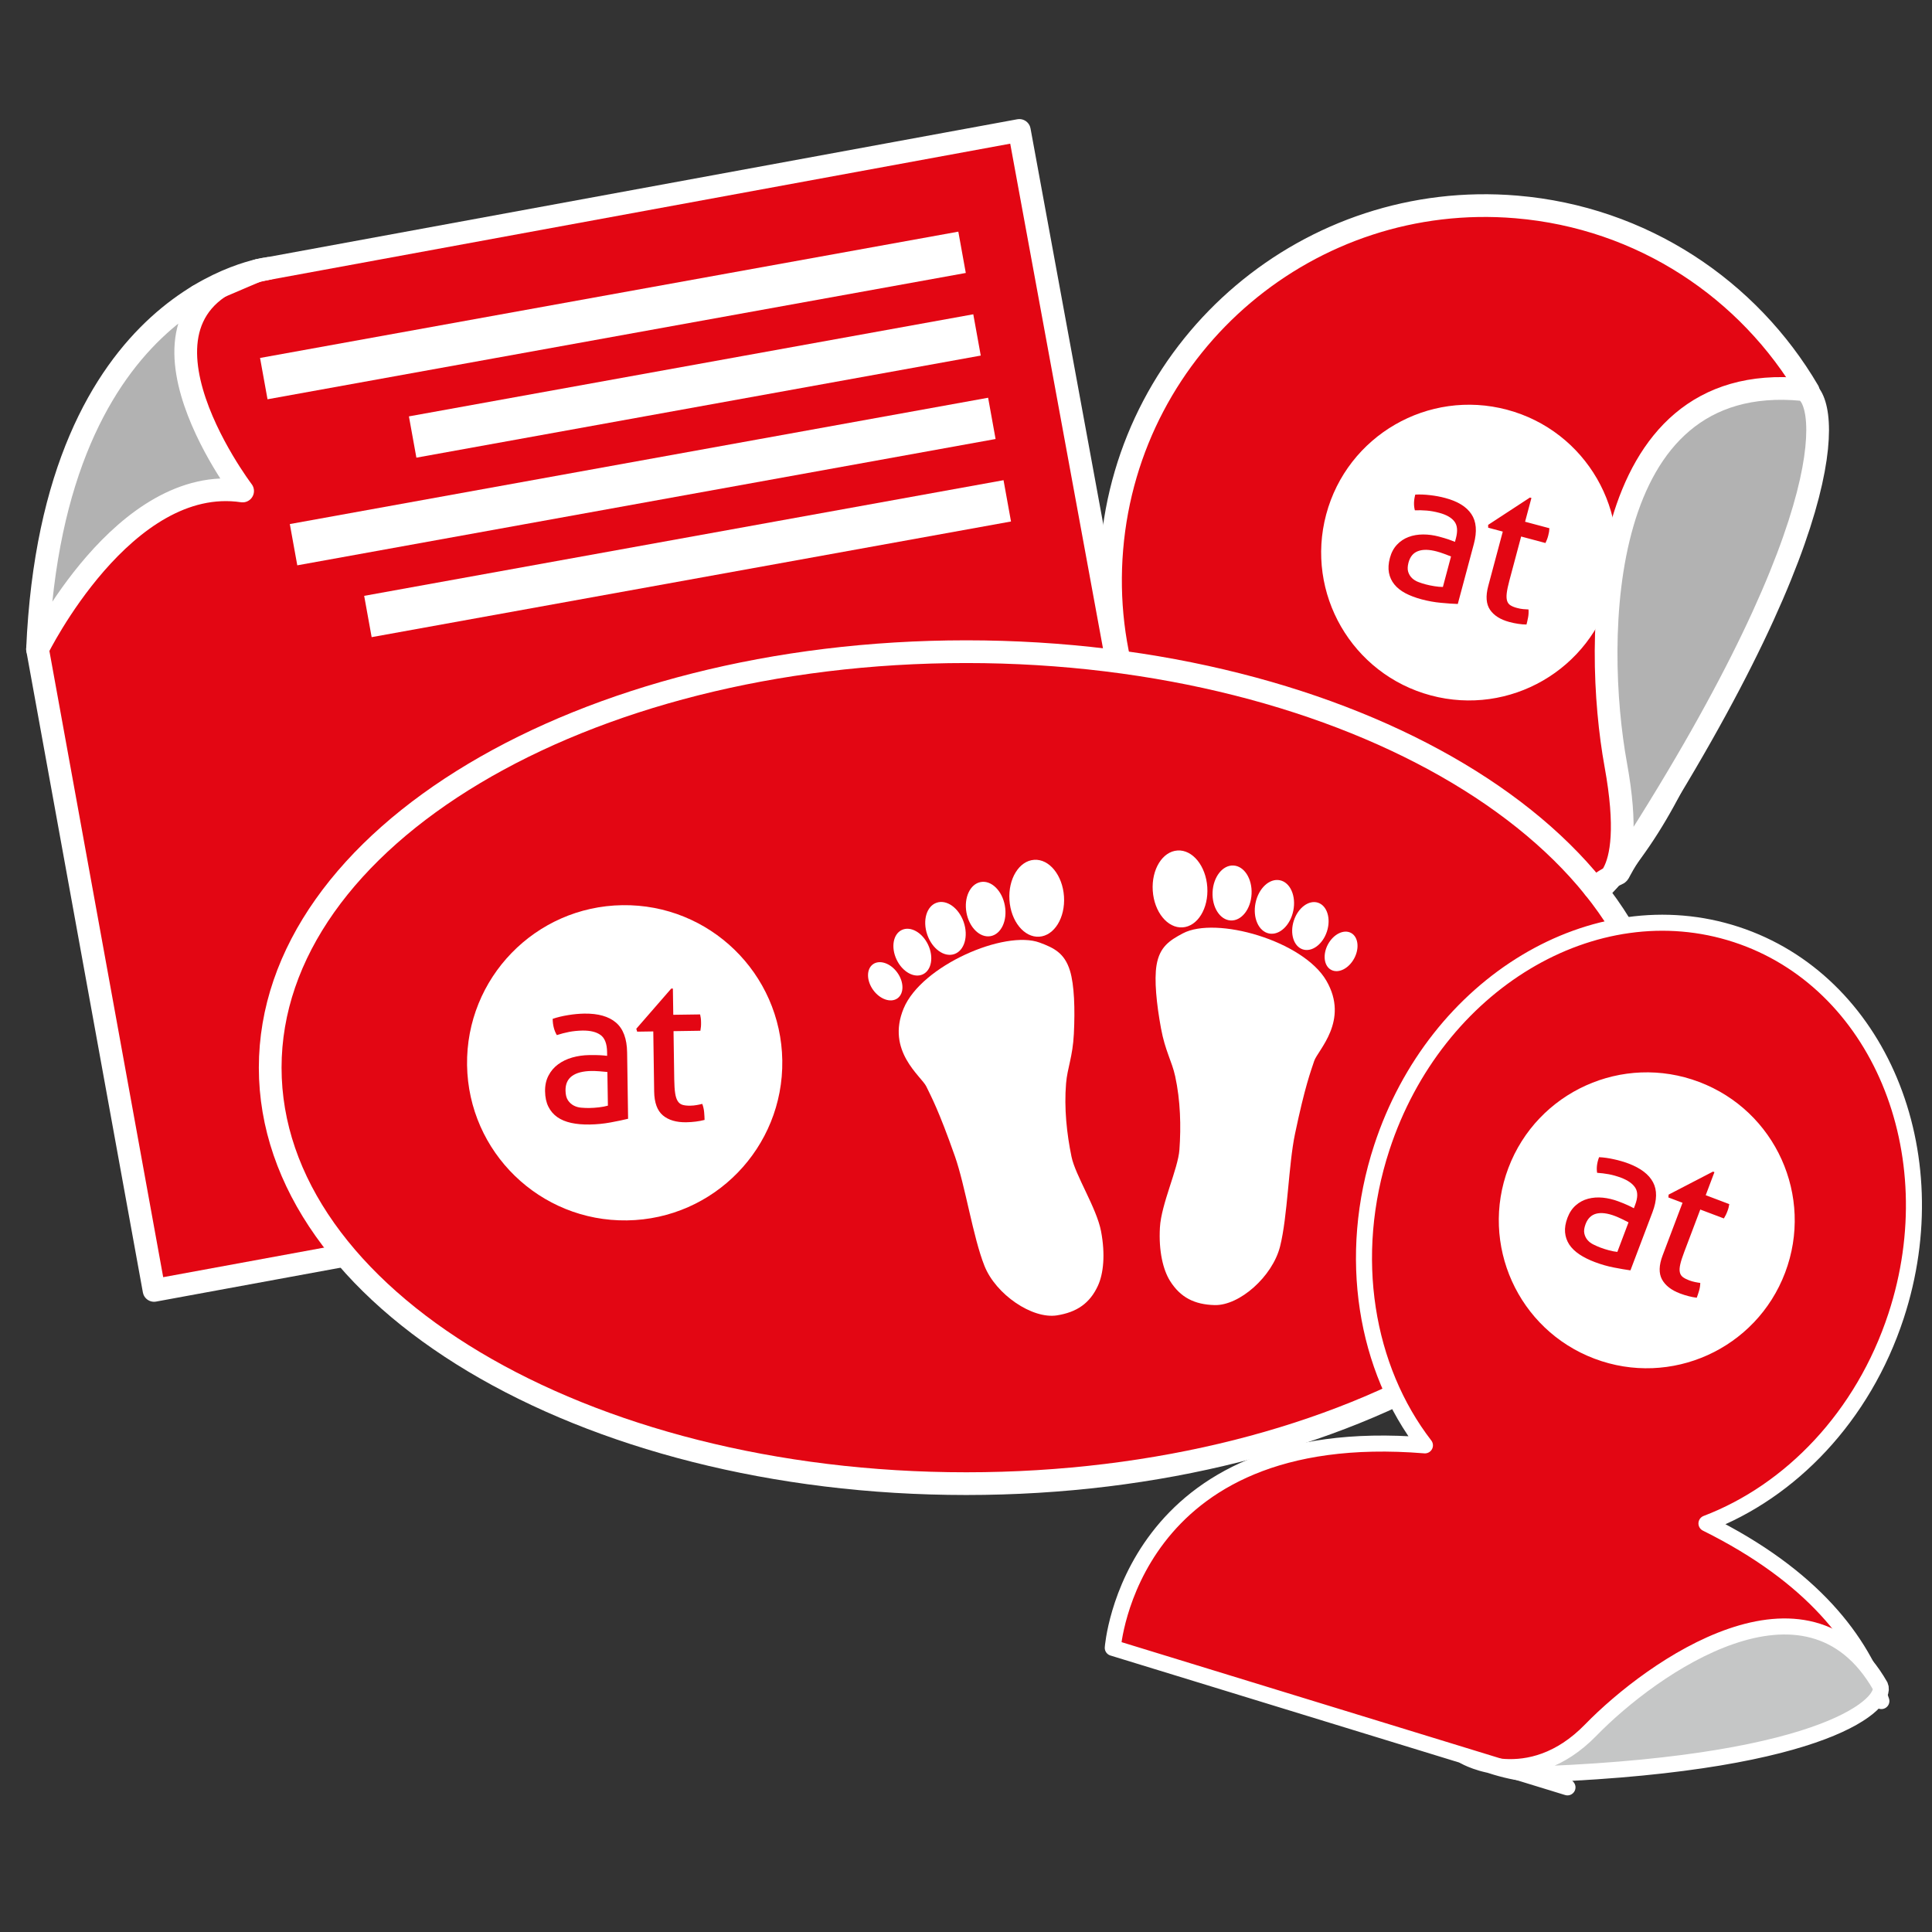
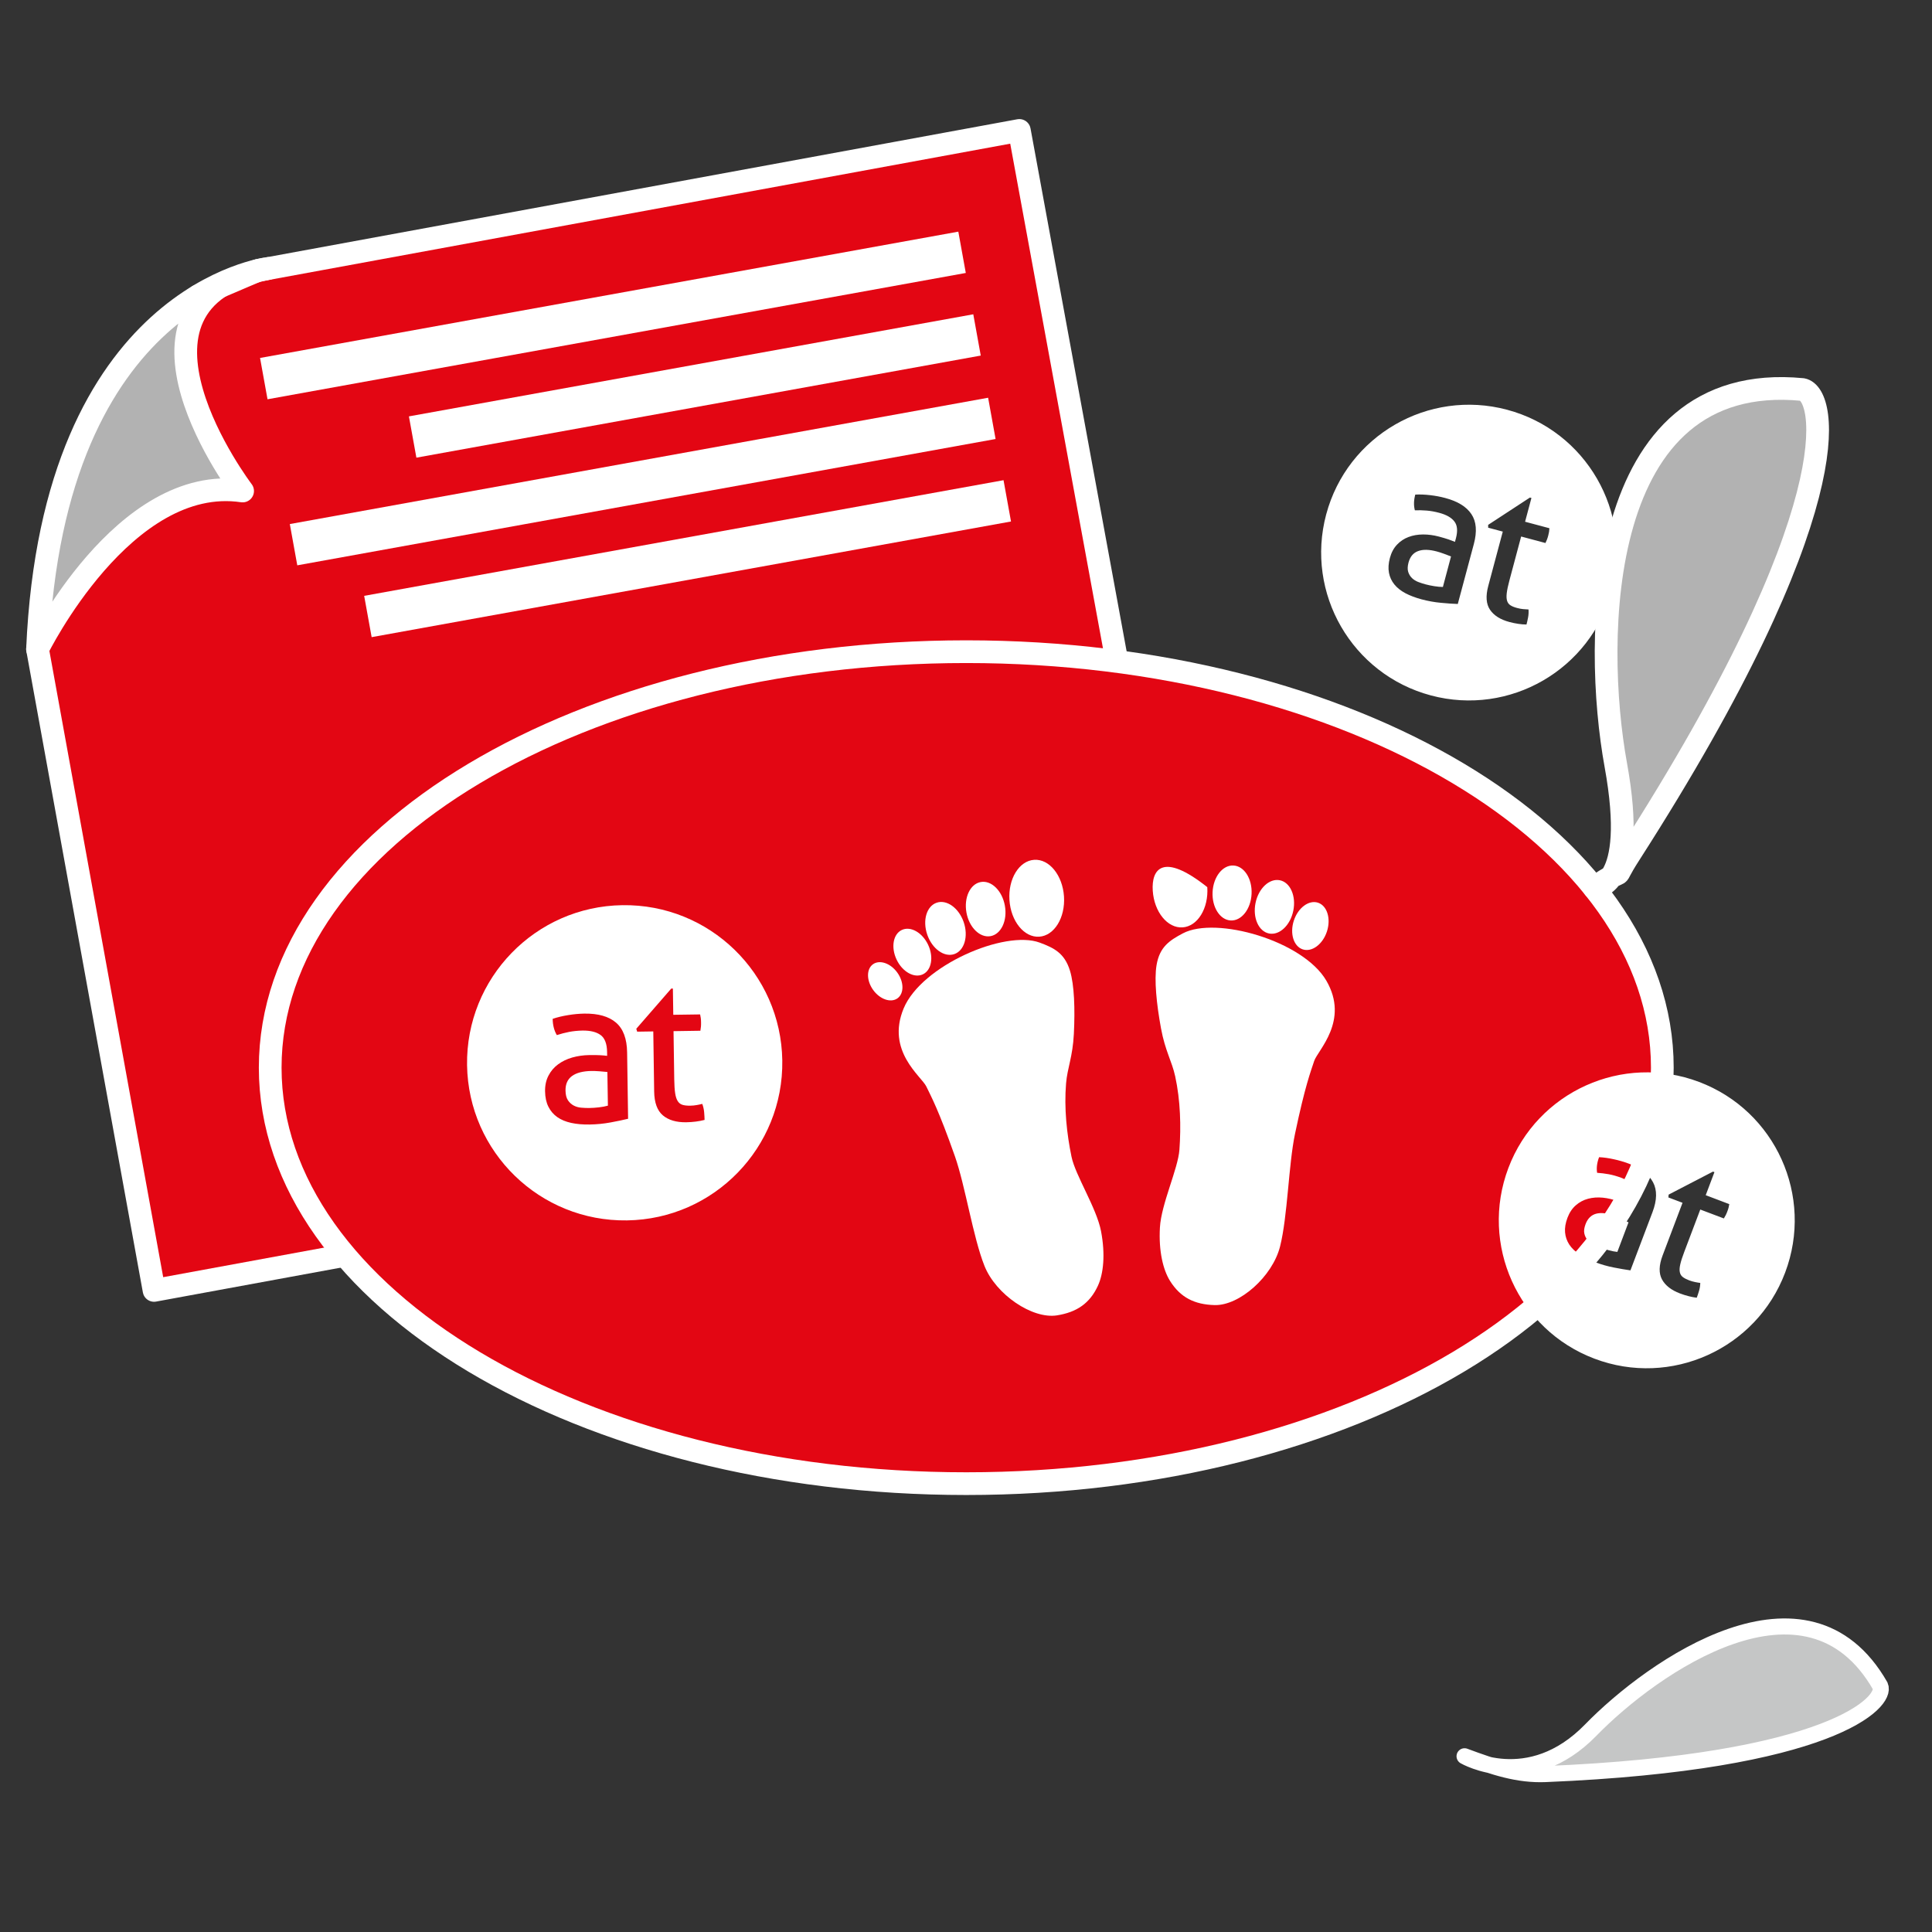
<svg xmlns="http://www.w3.org/2000/svg" version="1.1" x="0px" y="0px" viewBox="0 0 127.566 127.566" enable-background="new 0 0 127.566 127.566" xml:space="preserve">
  <rect x="0" y="0" width="127.566" height="127.566" fill="#333333" stroke="none" />
  <g id="Vorlage">
</g>
  <g id="Icon">
-     <path fill="#e30613" stroke="#FFFFFF" stroke-width="1.5" stroke-linecap="round" stroke-linejoin="round" stroke-miterlimit="10" d="   M113.919,42.28c-3.19,12.688-10.369,21.504-17.936,20.661C82.376,61.799,72.27,49.843,73.412,36.235   c1.142-13.608,13.1-23.714,26.707-22.572c8.332,0.699,15.352,5.454,19.279,12.16C117.064,31.4,114.361,37.004,113.919,42.28z" />
    <polygon fill="#e30613" stroke="#FFFFFF" stroke-width="1.5" stroke-linecap="round" stroke-linejoin="round" stroke-miterlimit="10" points="   79.055,72.542 10.172,85.203 2.478,42.865 4.842,31.897 13.077,19.54 17.023,17.856 67.305,8.613  " />
    <path fill="#e30613" stroke="#FFFFFF" stroke-width="1.5" stroke-linecap="round" stroke-linejoin="round" stroke-miterlimit="10" d="   M109.76,70.497c0,15.169-20.577,27.465-45.959,27.465S17.841,85.667,17.841,70.497c0-15.171,20.577-27.468,45.959-27.468   S109.76,55.326,109.76,70.497z" />
    <g>
      <rect x="23.944" y="35.515" transform="matrix(0.984 -0.178 0.178 0.984 -5.837 8.658)" fill="#FFFFFF" width="42.902" height="2.771" />
      <rect x="19.003" y="30.422" transform="matrix(0.984 -0.178 0.178 0.984 -4.978 8.05)" fill="#FFFFFF" width="46.857" height="2.769" />
      <rect x="26.941" y="24.112" transform="matrix(0.984 -0.178 0.178 0.984 -3.802 8.562)" fill="#FFFFFF" width="37.87" height="2.77" />
      <rect x="17.04" y="19.456" transform="matrix(0.984 -0.178 0.178 0.984 -3.06 7.524)" fill="#FFFFFF" width="46.855" height="2.772" />
    </g>
-     <path fill="#e30613" stroke="#FFFFFF" stroke-width="1.059" stroke-linecap="round" stroke-linejoin="round" stroke-miterlimit="10" d="   M102.148,116.483c0,0,10.659-0.963,13.492-1.6c2.833-0.637,8.394-2.79,8.394-2.79l0.189,0.225   c-1.304-3.958-4.519-8.243-11.549-11.728c5.549-2.113,10.342-7.052,12.521-13.707c3.547-10.838-1.179-22.111-10.555-25.18   c-9.377-3.069-19.853,3.227-23.401,14.065c-2.361,7.212-1.054,14.613,2.846,19.666c-19.51-1.593-20.611,13.369-20.611,13.369   l30.023,9.213C102.773,117.207,102.148,116.483,102.148,116.483z" />
    <g id="layer1_2_" transform="translate(-146.46,-254.323)">
      <g id="g3700_2_">
        <g id="g3652_2_" transform="translate(-20.203,-32.325)">
          <g id="g3644_2_">
            <path id="path3304_2_" fill="#FFFFFF" d="M227.824,358.383c0.322,0.669,0.809,1.542,1.887,4.603       c0.689,1.958,1.196,5.339,1.952,7.24c0.756,1.905,3.169,3.53,4.79,3.273c1.315-0.209,2.173-0.799,2.707-1.964       c0.359-0.782,0.497-2.051,0.203-3.59c-0.293-1.537-1.693-3.678-1.951-4.925c-0.312-1.513-0.495-3.2-0.358-4.841       c0.085-1.024,0.438-1.744,0.514-3.264c0.082-1.645,0.031-3.238-0.257-4.174c-0.359-1.167-1.057-1.504-1.998-1.854       c-2.316-0.857-7.805,1.52-8.982,4.341C225.155,356.05,227.499,357.711,227.824,358.383L227.824,358.383z" />
            <path id="path3541_2_" fill="#FFFFFF" d="M236.916,345.84c0.092,1.399-0.639,2.59-1.634,2.656       c-0.995,0.066-1.875-1.018-1.967-2.42c-0.092-1.401,0.639-2.592,1.634-2.656C235.942,343.353,236.823,344.437,236.916,345.84z" />
            <path id="path3541-2_2_" fill="#FFFFFF" d="M233.012,346.443c0.18,0.987-0.244,1.89-0.944,2.017       c-0.7,0.126-1.413-0.57-1.592-1.555c-0.179-0.987,0.243-1.892,0.943-2.018C232.119,344.758,232.833,345.456,233.012,346.443       L233.012,346.443z" />
            <path id="path3541-2-0_2_" fill="#FFFFFF" d="M230.294,347.533c0.322,0.936,0.046,1.881-0.617,2.11       c-0.665,0.231-1.465-0.342-1.789-1.28c-0.323-0.936-0.047-1.881,0.618-2.11C229.171,346.023,229.97,346.597,230.294,347.533z" />
            <path id="path3541-2-6_2_" fill="#FFFFFF" d="M227.941,349.022c0.385,0.808,0.233,1.685-0.341,1.958       c-0.573,0.273-1.351-0.161-1.735-0.969c-0.385-0.808-0.233-1.685,0.341-1.958C226.78,347.78,227.556,348.214,227.941,349.022z" />
            <path id="path3541-2-6-8_2_" fill="#FFFFFF" d="M225.91,350.866c0.448,0.621,0.453,1.379,0.014,1.698       c-0.441,0.317-1.161,0.071-1.608-0.55c-0.447-0.621-0.453-1.381-0.013-1.698C224.744,350,225.464,350.245,225.91,350.866z" />
          </g>
        </g>
        <g id="g3652-5_2_" transform="matrix(-1,0,0,1,986.15,-32.16)">
          <g id="g3644-3_2_">
            <path id="path3304-7_2_" fill="#FFFFFF" d="M752.917,356.537c0.232,0.709,0.6,1.637,1.267,4.815       c0.427,2.029,0.485,5.447,0.986,7.433s2.679,3.912,4.319,3.87c1.331-0.033,2.259-0.504,2.943-1.59       c0.458-0.727,0.76-1.967,0.671-3.531c-0.089-1.564-1.196-3.868-1.288-5.139c-0.111-1.54-0.07-3.238,0.28-4.847       c0.218-1.002,0.662-1.67,0.937-3.169c0.298-1.619,0.455-3.205,0.293-4.172c-0.203-1.203-0.851-1.626-1.738-2.097       c-2.183-1.154-7.937,0.484-9.473,3.125C750.577,353.876,752.684,355.83,752.917,356.537L752.917,356.537z" />
-             <path id="path3541-5_2_" fill="#FFFFFF" d="M763.576,345.296c-0.093,1.403-0.974,2.484-1.968,2.42       c-0.995-0.066-1.725-1.255-1.633-2.656c0.092-1.403,0.973-2.486,1.967-2.42C762.937,342.704,763.668,343.893,763.576,345.296z" />
+             <path id="path3541-5_2_" fill="#FFFFFF" d="M763.576,345.296c-0.093,1.403-0.974,2.484-1.968,2.42       c-0.995-0.066-1.725-1.255-1.633-2.656C762.937,342.704,763.668,343.893,763.576,345.296z" />
            <path id="path3541-2-2_2_" fill="#FFFFFF" d="M759.626,345.384c0.049,1-0.489,1.843-1.201,1.876       c-0.711,0.033-1.326-0.751-1.374-1.755c-0.048-1.002,0.489-1.841,1.2-1.874C758.962,343.595,759.578,344.38,759.626,345.384       L759.626,345.384z" />
            <path id="path3541-2-0-3_2_" fill="#FFFFFF" d="M756.79,346.106c0.197,0.973-0.201,1.872-0.889,2.013       c-0.689,0.139-1.408-0.535-1.605-1.504c-0.198-0.971,0.201-1.872,0.889-2.011C755.874,344.465,756.592,345.137,756.79,346.106z       " />
            <path id="path3541-2-6-7_2_" fill="#FFFFFF" d="M754.262,347.274c0.276,0.852,0.01,1.7-0.594,1.896       c-0.604,0.194-1.317-0.335-1.594-1.187c-0.276-0.852-0.009-1.702,0.594-1.898C753.273,345.891,753.986,346.423,754.262,347.274       L754.262,347.274z" />
-             <path id="path3541-2-6-8-3_2_" fill="#FFFFFF" d="M752.008,348.837c0.361,0.674,0.266,1.429-0.211,1.683       c-0.479,0.258-1.159-0.081-1.522-0.755c-0.361-0.672-0.267-1.427,0.211-1.683C750.964,347.826,751.645,348.164,752.008,348.837       z" />
          </g>
        </g>
      </g>
    </g>
  </g>
  <g id="default">
    <g>
      <path fill="#FFFFFF" d="M99.515,27.056c-5.208-1.391-10.558,1.704-11.95,6.911c-1.39,5.207,1.703,10.557,6.911,11.95    c5.207,1.391,10.557-1.704,11.949-6.911C107.816,33.799,104.723,28.449,99.515,27.056z M96.255,39.879    c-0.305-0.008-0.673-0.035-1.105-0.076c-0.43-0.038-0.86-0.117-1.287-0.23c-0.404-0.109-0.759-0.242-1.065-0.403    c-0.304-0.163-0.548-0.355-0.731-0.581c-0.183-0.226-0.302-0.481-0.357-0.771c-0.055-0.286-0.035-0.613,0.062-0.976    c0.094-0.353,0.25-0.645,0.465-0.874c0.215-0.231,0.471-0.401,0.766-0.511c0.294-0.111,0.613-0.165,0.958-0.167    c0.344-0.001,0.694,0.045,1.047,0.139c0.265,0.072,0.479,0.135,0.646,0.192c0.164,0.057,0.302,0.111,0.414,0.157l0.063-0.233    c0.129-0.485,0.097-0.86-0.1-1.112c-0.196-0.257-0.529-0.446-0.999-0.571c-0.289-0.078-0.565-0.127-0.828-0.149    c-0.263-0.022-0.525-0.027-0.783-0.018c-0.084-0.312-0.075-0.659,0.026-1.037c0.304-0.018,0.633-0.003,0.983,0.037    c0.35,0.04,0.682,0.102,0.995,0.187c0.824,0.219,1.401,0.573,1.728,1.064c0.329,0.487,0.383,1.145,0.163,1.97L96.255,39.879z     M100.248,41.191c-0.187-0.026-0.384-0.069-0.591-0.123c-0.591-0.159-1.015-0.427-1.273-0.805    c-0.257-0.378-0.296-0.899-0.119-1.567l0.961-3.596l-0.964-0.257l-0.003-0.187l2.759-1.804l0.099,0.028l-0.419,1.569l1.606,0.429    c-0.005,0.148-0.029,0.309-0.076,0.481c-0.023,0.093-0.051,0.178-0.081,0.257c-0.03,0.079-0.064,0.16-0.103,0.238l-1.606-0.429    l-0.772,2.89c-0.093,0.346-0.152,0.627-0.178,0.84c-0.026,0.213-0.019,0.385,0.022,0.515c0.04,0.13,0.114,0.229,0.224,0.298    c0.109,0.069,0.254,0.129,0.437,0.176c0.14,0.037,0.273,0.064,0.402,0.075c0.128,0.013,0.249,0.021,0.352,0.023    c0.013,0.179,0.004,0.357-0.03,0.534c-0.035,0.175-0.068,0.329-0.104,0.46C100.616,41.235,100.434,41.22,100.248,41.191z" />
      <path fill="#FFFFFF" d="M94.879,36.415c-0.512-0.138-0.927-0.147-1.246-0.027c-0.318,0.117-0.528,0.368-0.632,0.757    c-0.065,0.248-0.072,0.451-0.02,0.617c0.054,0.166,0.139,0.302,0.254,0.412c0.117,0.111,0.255,0.195,0.416,0.256    c0.159,0.061,0.314,0.11,0.462,0.15c0.191,0.05,0.388,0.093,0.596,0.125c0.206,0.034,0.395,0.05,0.562,0.051l0.537-2.015    c-0.119-0.049-0.271-0.106-0.457-0.174C95.169,36.5,95.01,36.45,94.879,36.415z" />
    </g>
    <g>
      <path fill="#FFFFFF" d="M41.092,59.767c-5.747,0.084-10.337,4.815-10.253,10.562c0.087,5.746,4.815,10.336,10.562,10.251    c5.747-0.084,10.337-4.813,10.252-10.559C51.568,64.272,46.84,59.68,41.092,59.767z M41.472,73.87    c-0.315,0.078-0.701,0.157-1.155,0.242c-0.453,0.084-0.916,0.13-1.388,0.137c-0.446,0.007-0.849-0.027-1.21-0.105    c-0.359-0.078-0.666-0.205-0.919-0.381c-0.253-0.18-0.45-0.408-0.59-0.689c-0.14-0.278-0.214-0.618-0.22-1.018    c-0.006-0.39,0.069-0.735,0.224-1.032c0.154-0.301,0.367-0.55,0.637-0.749c0.269-0.199,0.581-0.349,0.935-0.45    c0.353-0.1,0.725-0.153,1.114-0.16c0.293-0.005,0.531-0.002,0.719,0.009c0.185,0.009,0.342,0.025,0.47,0.041l-0.004-0.258    c-0.008-0.536-0.15-0.911-0.426-1.114c-0.276-0.205-0.672-0.301-1.191-0.297c-0.319,0.007-0.617,0.037-0.892,0.089    c-0.277,0.055-0.546,0.125-0.809,0.21c-0.177-0.297-0.269-0.655-0.275-1.073c0.307-0.105,0.649-0.187,1.02-0.246    c0.371-0.062,0.73-0.094,1.075-0.1c0.909-0.011,1.604,0.183,2.082,0.591c0.479,0.406,0.726,1.064,0.739,1.974L41.472,73.87z     M45.951,74.055c-0.2,0.027-0.414,0.041-0.642,0.046c-0.653,0.009-1.166-0.141-1.539-0.454c-0.374-0.315-0.565-0.838-0.577-1.575    l-0.058-3.969l-1.064,0.016l-0.058-0.192l2.307-2.652l0.109-0.002l0.026,1.732l1.773-0.025c0.037,0.153,0.06,0.326,0.061,0.516    c0.004,0.103-0.001,0.196-0.007,0.288c-0.009,0.089-0.02,0.183-0.037,0.274l-1.773,0.027l0.047,3.19    c0.006,0.381,0.026,0.687,0.061,0.911c0.035,0.228,0.092,0.404,0.172,0.523c0.079,0.123,0.184,0.203,0.316,0.242    c0.131,0.039,0.298,0.057,0.499,0.055c0.155-0.002,0.299-0.016,0.435-0.041c0.135-0.023,0.261-0.05,0.368-0.078    c0.066,0.178,0.108,0.365,0.124,0.555c0.016,0.192,0.026,0.361,0.028,0.504C46.341,73.993,46.149,74.03,45.951,74.055z" />
      <path fill="#FFFFFF" d="M39.054,70.714c-0.565,0.009-0.993,0.121-1.286,0.333c-0.291,0.215-0.434,0.532-0.428,0.961    c0.005,0.274,0.057,0.484,0.159,0.639c0.104,0.155,0.231,0.269,0.38,0.349c0.153,0.08,0.319,0.128,0.501,0.142    c0.181,0.016,0.355,0.023,0.518,0.021c0.21-0.002,0.424-0.018,0.648-0.043c0.222-0.025,0.419-0.064,0.592-0.112l-0.034-2.223    c-0.137-0.016-0.309-0.03-0.519-0.046C39.377,70.719,39.198,70.712,39.054,70.714z" />
    </g>
    <g>
      <path fill="#FFFFFF" d="M112.187,71.438c-5.045-1.908-10.683,0.637-12.592,5.682c-1.906,5.045,0.637,10.682,5.683,12.59    c5.045,1.909,10.682-0.635,12.59-5.68C119.777,78.984,117.235,73.345,112.187,71.438z M107.655,83.879    c-0.302-0.041-0.666-0.104-1.092-0.187c-0.424-0.082-0.844-0.202-1.258-0.359c-0.392-0.148-0.732-0.317-1.02-0.509    c-0.287-0.192-0.511-0.409-0.67-0.649c-0.159-0.245-0.252-0.512-0.277-0.805c-0.026-0.291,0.027-0.614,0.159-0.964    c0.13-0.343,0.314-0.618,0.551-0.823c0.238-0.21,0.51-0.353,0.814-0.433c0.304-0.08,0.627-0.104,0.971-0.07    c0.342,0.034,0.686,0.117,1.028,0.245c0.258,0.097,0.464,0.181,0.624,0.256c0.158,0.072,0.29,0.14,0.396,0.198l0.085-0.226    c0.178-0.471,0.183-0.846,0.013-1.119c-0.17-0.274-0.483-0.495-0.937-0.67c-0.281-0.104-0.551-0.181-0.81-0.23    c-0.261-0.048-0.52-0.079-0.778-0.096c-0.052-0.32-0.009-0.664,0.13-1.031c0.304,0.014,0.631,0.06,0.975,0.137    c0.345,0.074,0.669,0.17,0.973,0.283c0.797,0.303,1.337,0.712,1.614,1.234c0.278,0.52,0.267,1.179-0.036,1.978L107.655,83.879z     M111.5,85.585c-0.184-0.045-0.376-0.107-0.576-0.182c-0.573-0.217-0.968-0.526-1.187-0.927c-0.217-0.404-0.205-0.926,0.039-1.574    l1.318-3.484l-0.934-0.353l0.016-0.187l2.928-1.519l0.096,0.036l-0.575,1.521l1.556,0.59c-0.02,0.146-0.06,0.306-0.125,0.471    c-0.032,0.091-0.069,0.171-0.106,0.248c-0.038,0.075-0.08,0.152-0.127,0.226l-1.557-0.588l-1.06,2.801    c-0.127,0.335-0.215,0.608-0.261,0.816c-0.048,0.211-0.059,0.384-0.03,0.516c0.026,0.135,0.09,0.241,0.192,0.32    c0.101,0.079,0.24,0.152,0.417,0.22c0.136,0.051,0.266,0.089,0.394,0.114c0.126,0.027,0.245,0.046,0.348,0.059    c-0.004,0.178-0.031,0.356-0.083,0.527c-0.052,0.173-0.102,0.324-0.15,0.45C111.861,85.666,111.682,85.632,111.5,85.585z" />
      <path fill="#FFFFFF" d="M106.633,80.29c-0.496-0.187-0.908-0.237-1.237-0.153c-0.328,0.087-0.562,0.314-0.705,0.691    c-0.09,0.241-0.117,0.442-0.082,0.612c0.037,0.171,0.108,0.315,0.211,0.436c0.106,0.123,0.234,0.222,0.389,0.296    c0.152,0.076,0.302,0.142,0.445,0.197c0.184,0.07,0.377,0.131,0.581,0.186c0.202,0.055,0.388,0.089,0.555,0.106l0.737-1.952    c-0.114-0.061-0.26-0.133-0.437-0.219C106.913,80.406,106.759,80.338,106.633,80.29z" />
    </g>
  </g>
  <g id="christmas">
</g>
  <g id="Prozente">
</g>
  <g id="Icon_x5F_darueber">
    <path fill="#B2B2B2" stroke="#FFFFFF" stroke-width="1.5" stroke-linecap="round" stroke-linejoin="round" stroke-miterlimit="10" d="   M105.249,58.616c0,0,2.939,0.136,1.438-8.11c-1.501-8.245-1.411-26.116,12.323-24.787c1.632,0.311,3.129,8.033-11.418,30.698   C106.209,58.571,107.714,56.916,105.249,58.616z" />
    <path fill="#B2B2B2" stroke="#FFFFFF" stroke-width="1.5" stroke-linecap="round" stroke-linejoin="round" stroke-miterlimit="10" d="   M2.478,42.865c0,0,5.697-11.611,13.541-10.445c0,0-9.486-12.504,1.692-14.695C17.711,17.725,3.499,19.382,2.478,42.865z" />
    <path fill="#C5C6C6" stroke="#FFFFFF" stroke-width="1.059" stroke-linecap="round" stroke-linejoin="round" stroke-miterlimit="10" d="   M96.701,115.962c0,0,4.251,2.462,8.333-1.729c4.081-4.191,14.286-11.352,19.113-2.914c0.487,1.065-3.297,5.042-22.109,5.82   C100.251,117.212,98.671,116.695,96.701,115.962z" />
  </g>
  <g id="cellophanierung">
</g>
</svg>